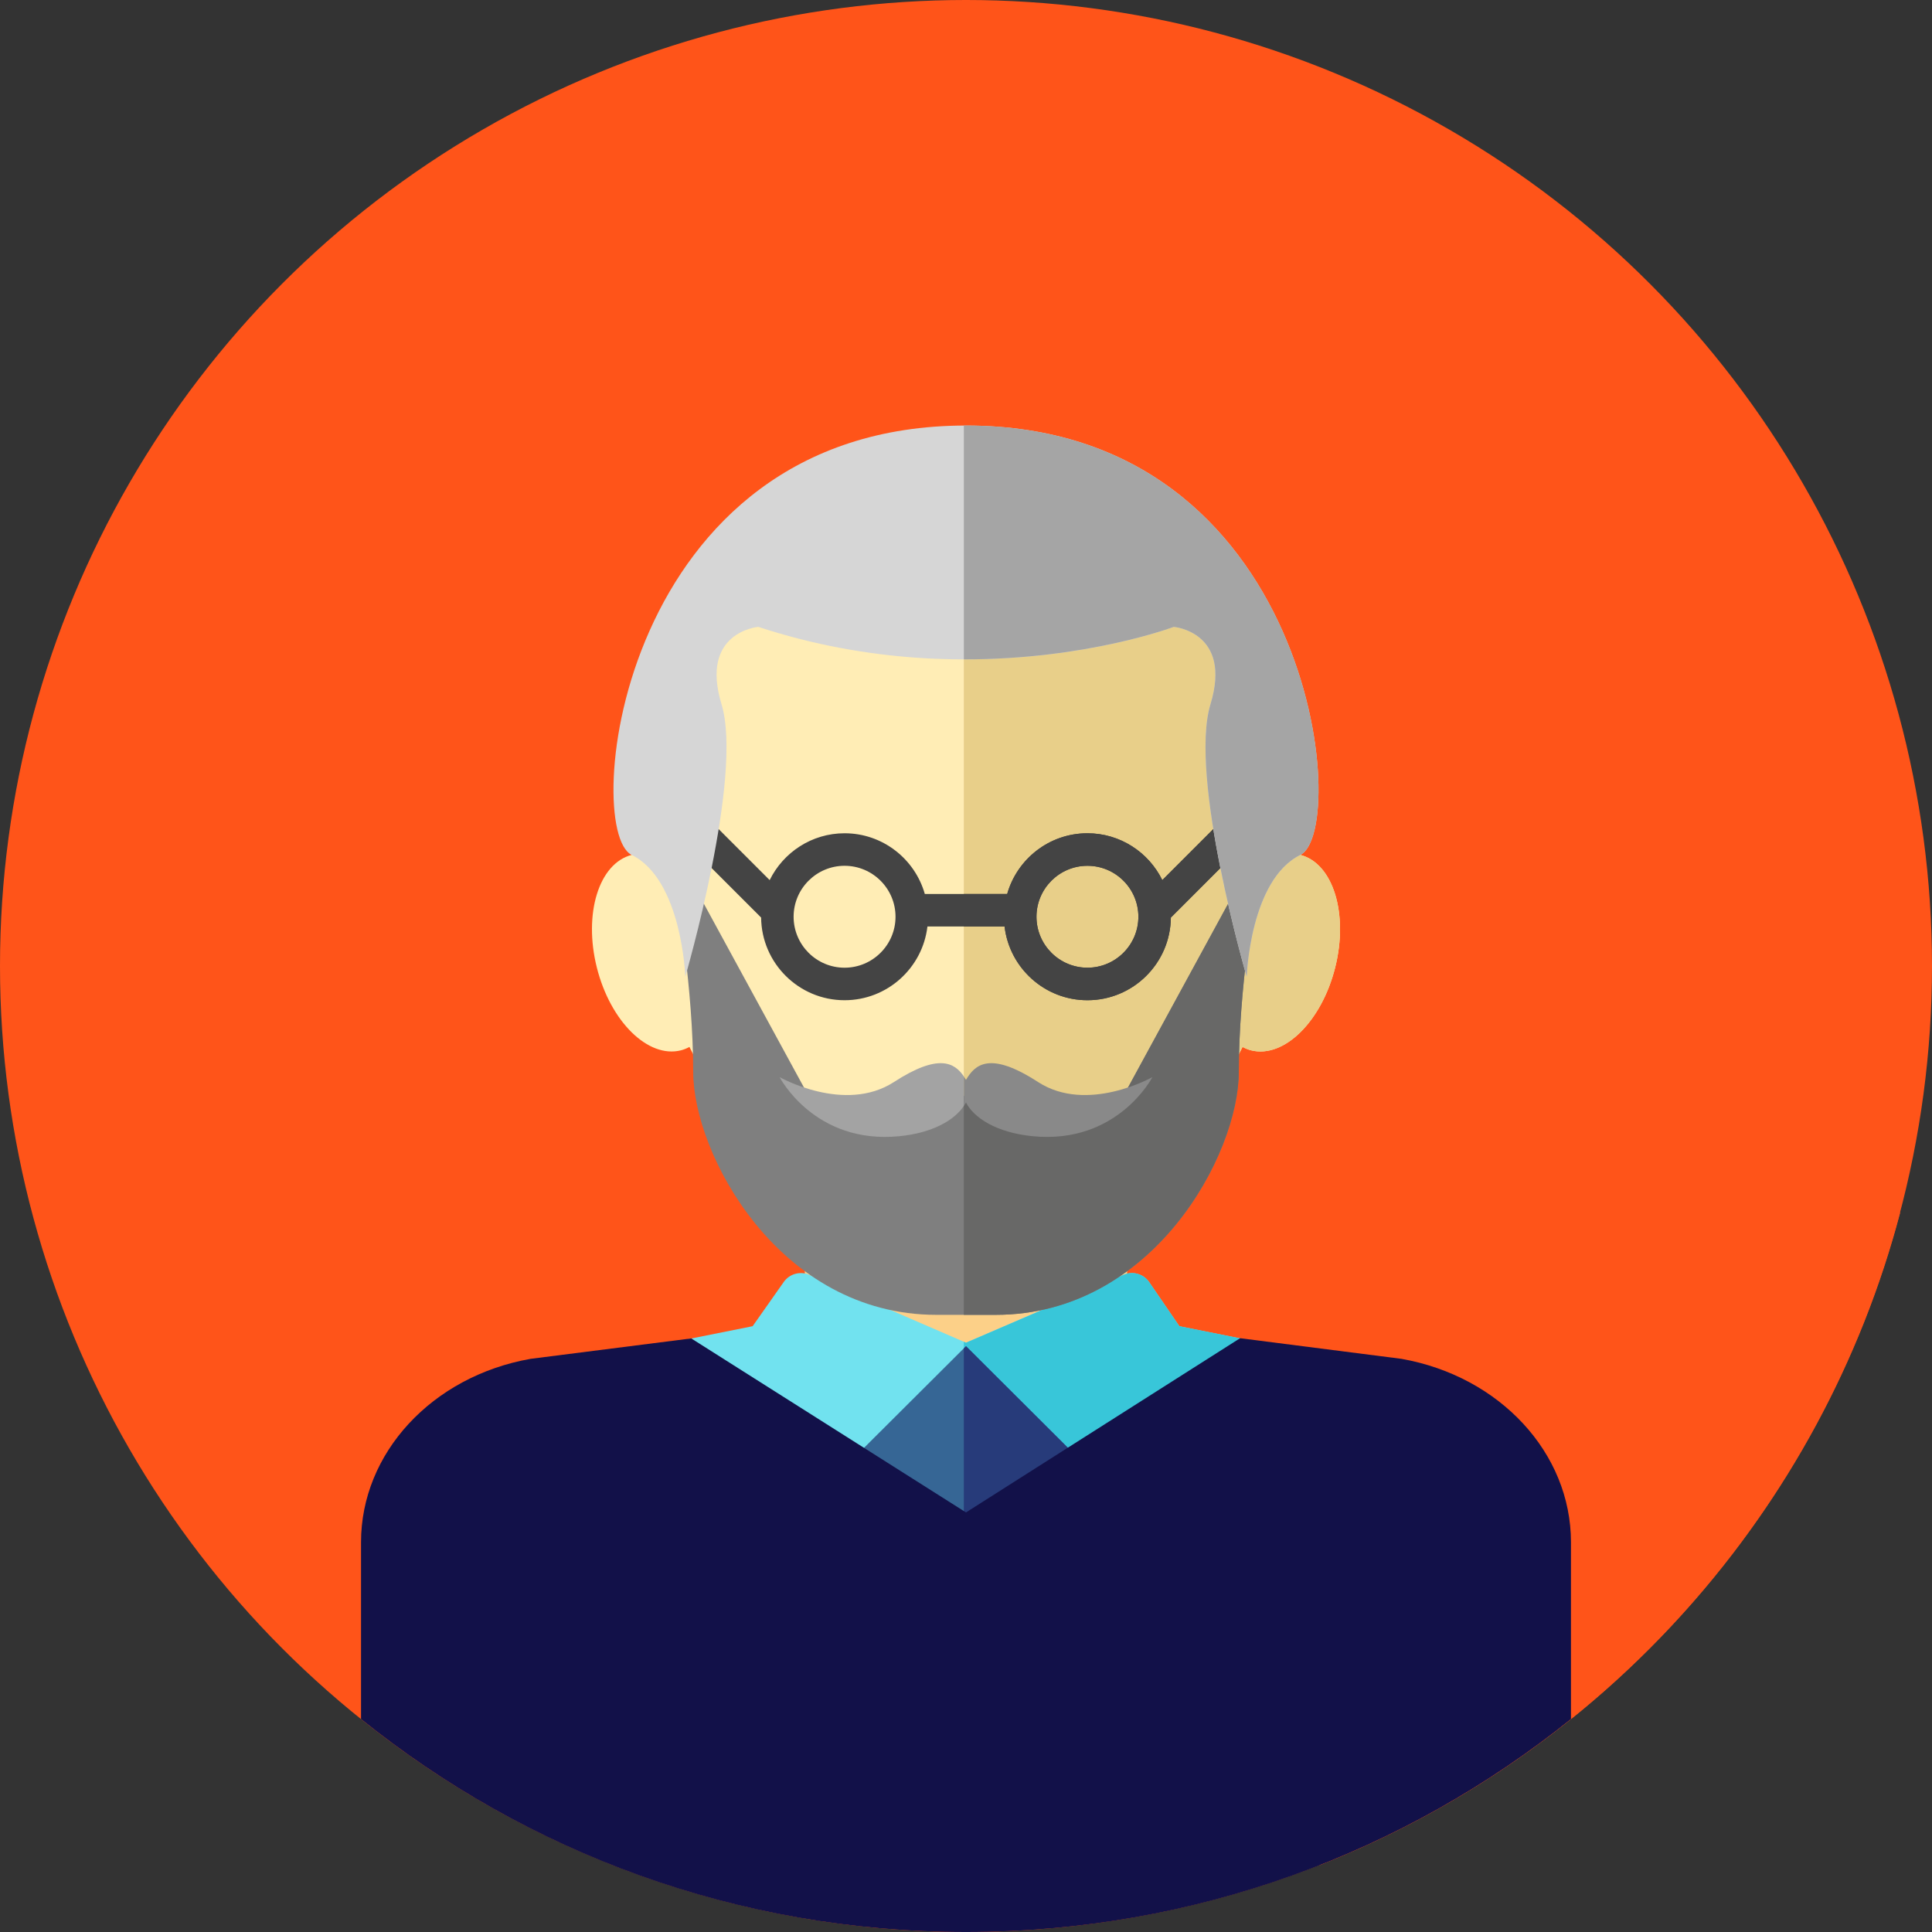
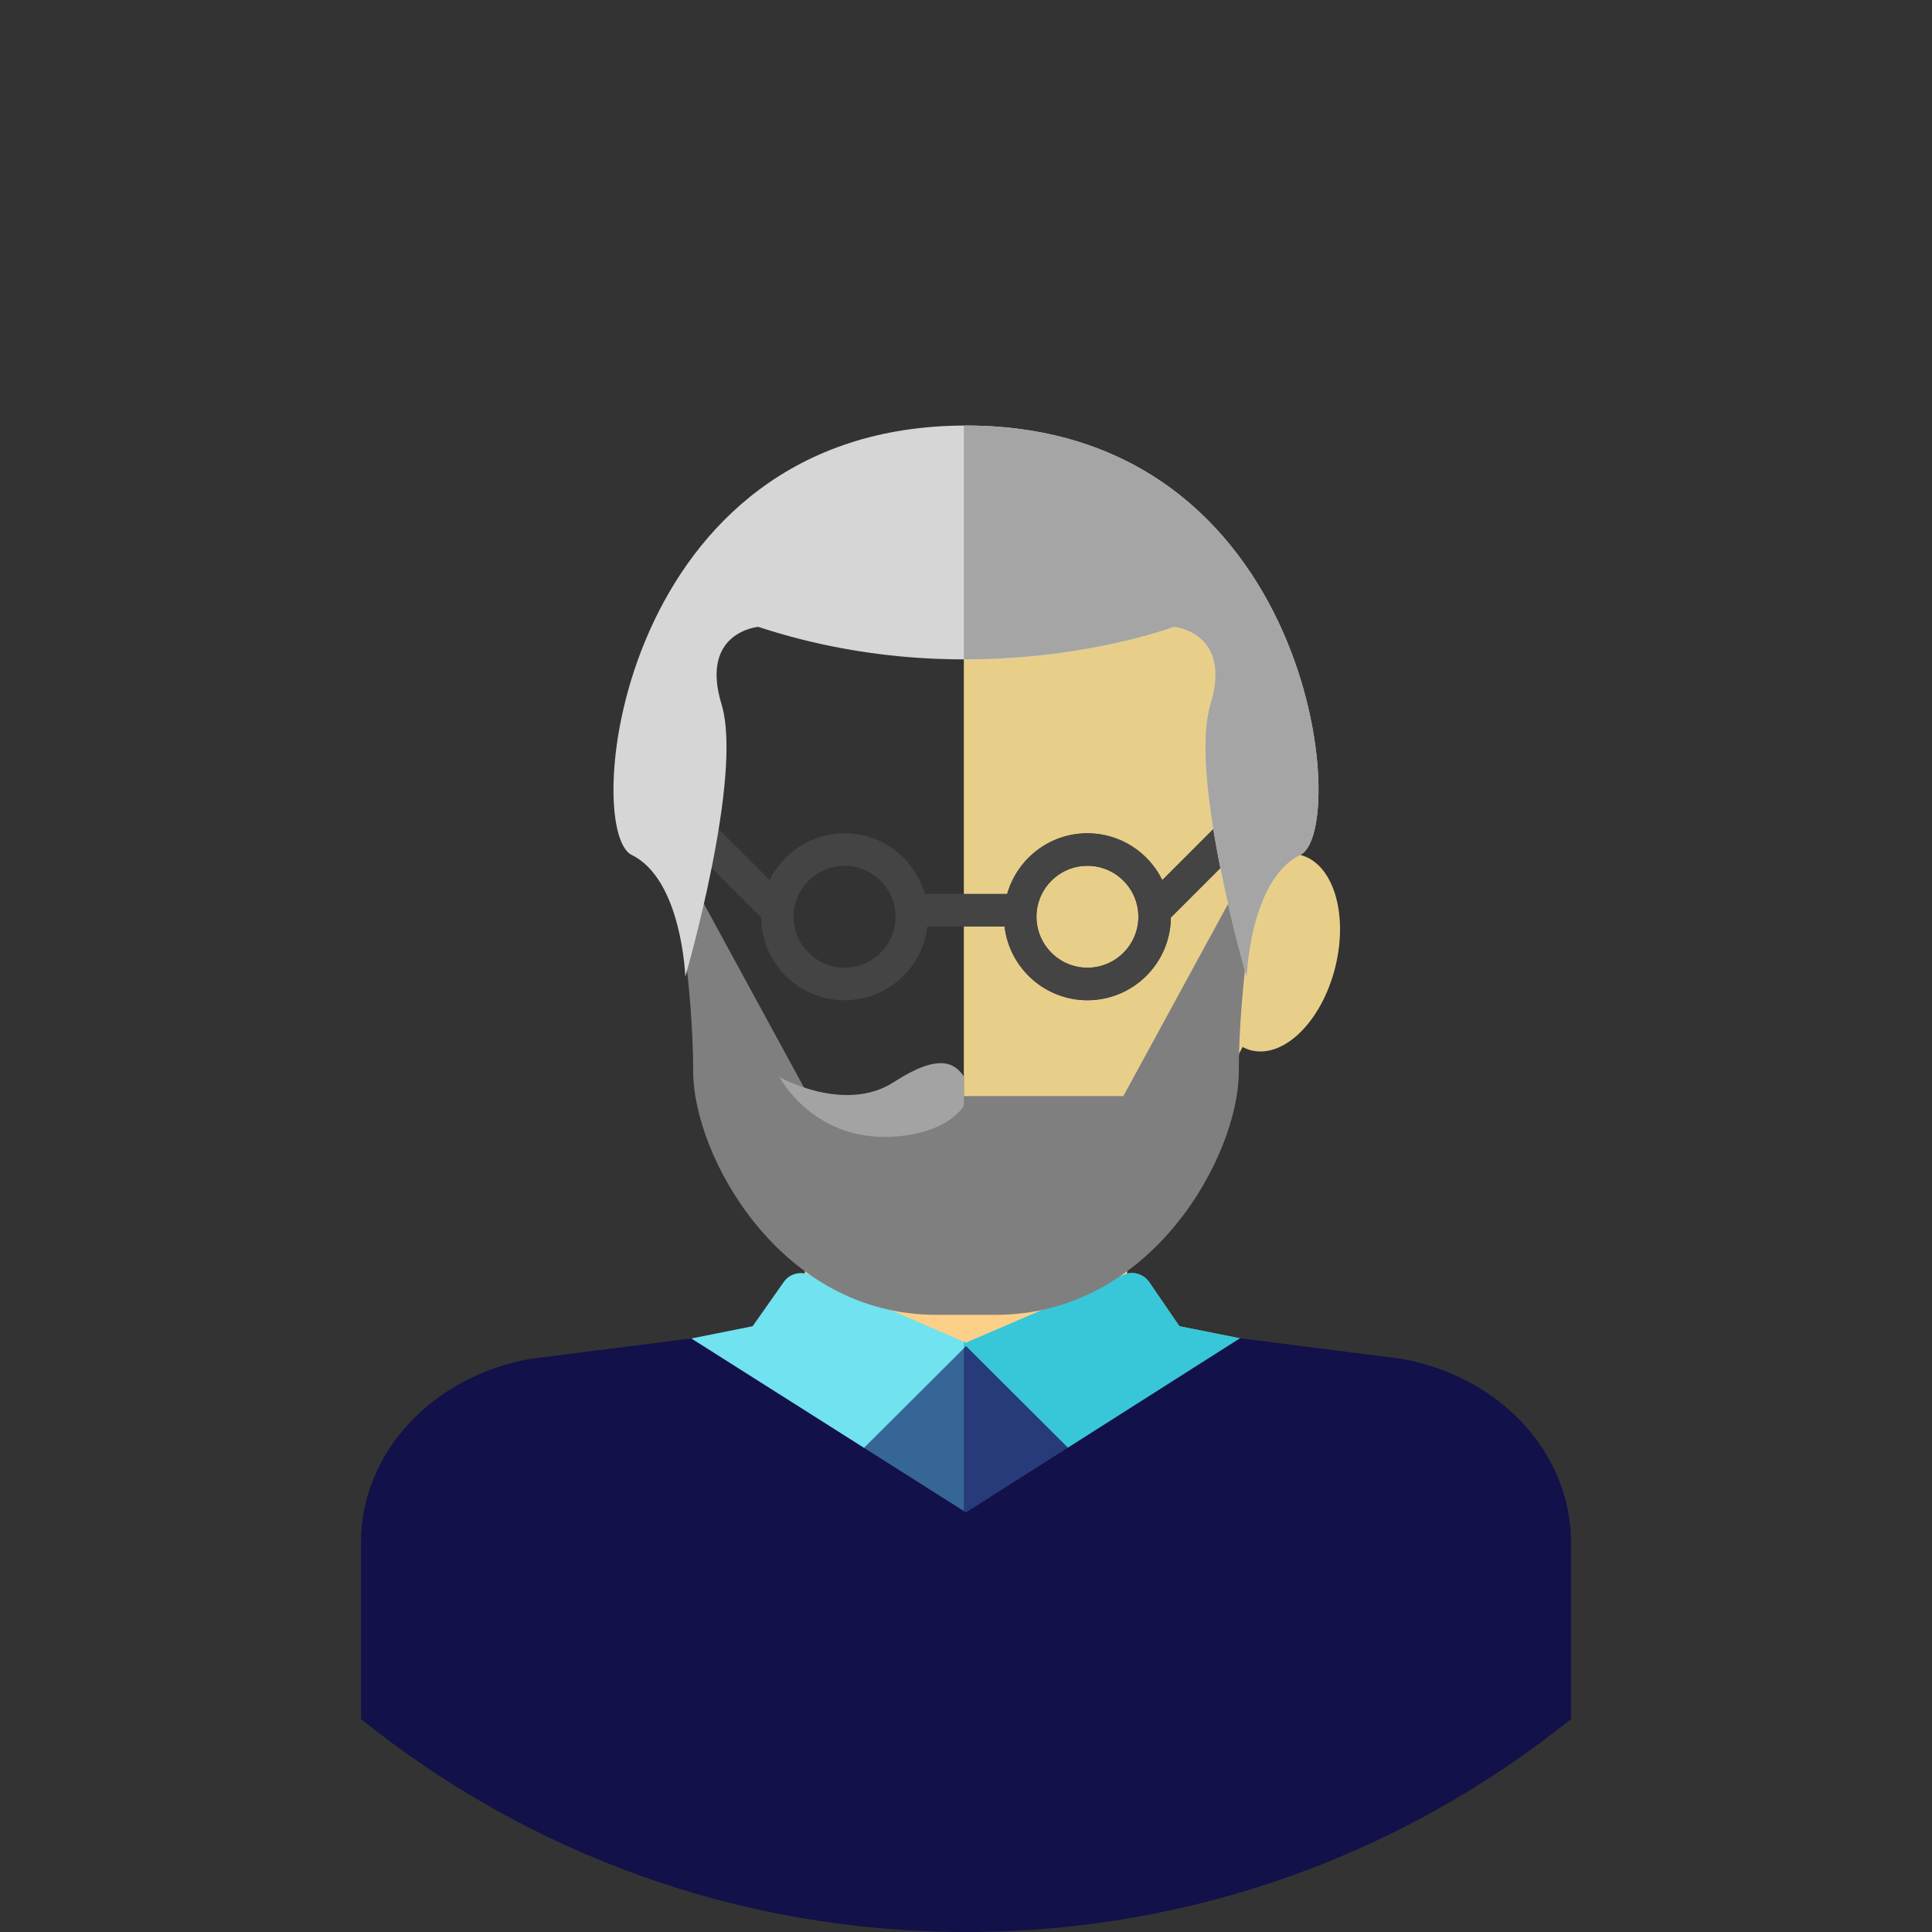
<svg xmlns="http://www.w3.org/2000/svg" version="1.1" width="512" height="512" x="0" y="0" viewBox="0 0 512 512" style="enable-background:new 0 0 512 512" xml:space="preserve" class="">
  <rect x="0" y="0" width="512" height="512" fill="#333333" stroke="none" />
  <g>
-     <circle style="" cx="256" cy="256" r="256" fill="#ff5419" data-original="#ff5419" class="" />
-     <path style="" d="M349.763,494.283c75.173-29.603,132.948-93.755,153.797-172.894L322.172,140.004L260.31,278.075  l-19.251,3.675l-69.346-4.882l61.557,61.557l-12.179,27.184L349.763,494.283z" fill="#ff5419" data-original="#940030" class="" />
    <rect id="SVGCleanerId_0" x="213.333" y="292.219" style="" width="85.333" height="85.333" fill="#fcd088" data-original="#fcd088" />
    <g>
      <rect id="SVGCleanerId_0_1_" x="213.333" y="292.219" style="" width="85.333" height="85.333" fill="#fcd088" data-original="#fcd088" />
    </g>
    <path style="" d="M199.456,351.454l-45.22,9.044c-23.024,4.606-39.596,24.821-39.596,48.3v59.809  c40.432,27.067,89.05,42.861,141.36,42.861s100.928-15.794,141.36-42.861v-59.809c0-23.48-16.572-43.696-39.596-48.3l-45.22-9.044  l-7.992-11.666c-1.496-2.184-4.327-3.007-6.759-1.965L256,355.83l-41.543-17.987c-2.415-1.053-5.239-0.262-6.754,1.893  L199.456,351.454z" fill="#71e2ef" data-original="#71e2ef" />
    <path style="" d="M357.764,360.5l-45.22-9.044l-7.992-11.666c-1.496-2.184-4.327-3.007-6.759-1.965L256,355.83  l-0.574-0.248v155.877c0.193,0,0.383,0.01,0.574,0.01c52.31,0,100.928-15.794,141.36-42.861v-59.809  C397.36,385.319,380.788,365.104,357.764,360.5z" fill="#38c6d9" data-original="#38c6d9" class="" />
-     <path style="" d="M344.629,226.568c0.445-4.11,0.676-8.161,0.676-12.112c0-52.264-39.984-94.632-89.305-94.632  s-89.305,42.368-89.305,94.632c0,3.951,0.233,8.002,0.676,12.112c-8.663,2.251-12.784,15.577-9.204,29.839  c3.591,14.307,13.569,24.131,22.288,21.942c0.795-0.2,1.536-0.521,2.251-0.898c16.137,32.392,42.946,58.673,73.294,58.673  s57.156-26.279,73.294-58.673c0.715,0.378,1.458,0.698,2.251,0.898c8.718,2.188,18.697-7.635,22.288-21.942  C357.414,242.145,353.292,228.817,344.629,226.568z" fill="#ffedb5" data-original="#ffedb5" class="" />
    <path style="" d="M344.629,226.568c0.445-4.11,0.676-8.161,0.676-12.112c0-52.264-39.984-94.632-89.305-94.632  c-0.193,0-0.383,0.014-0.574,0.016v216.269c0.191,0.002,0.383,0.016,0.574,0.016c30.348,0,57.156-26.279,73.294-58.673  c0.715,0.378,1.458,0.698,2.251,0.898c8.718,2.188,18.697-7.635,22.288-21.944C357.414,242.145,353.292,228.817,344.629,226.568z" fill="#e8cf89" data-original="#e8cf89" class="" />
    <polygon style="" points="256,481.461 211.32,401.291 256,356.752 300.68,401.291 " fill="#366695" data-original="#366695" class="" />
    <polygon style="" points="300.68,401.291 256,356.752 255.426,357.324 255.426,480.428 256,481.461 " fill="#273b7a" data-original="#273b7a" />
    <path style="" d="M371.415,360.108l-42.777-5.47L256,400.808l-72.816-46.114l-42.599,5.415  c-26.112,4.632-44.908,24.971-44.908,48.593v46.864C139.555,490.863,195.305,512,256,512s116.445-21.137,160.323-56.432v-46.864  C416.323,385.081,397.527,364.742,371.415,360.108z" fill="#121149" data-original="#121149" />
    <path style="" d="M214.302,290.478l-28.875-53.01h-6.034c0,0,4.31,24.566,4.31,46.545s22.842,64.431,64.431,64.431  h15.731c41.589,0,64.431-42.451,64.431-64.431s4.31-46.545,4.31-46.545h-6.034l-28.875,53.01H214.302z" fill="#7f7f7f" data-original="#7f7f7f" class="" />
-     <path style="" d="M326.572,237.468l-28.875,53.01h-42.272v57.966h8.44c41.589,0,64.431-42.451,64.431-64.431  s4.31-46.545,4.31-46.545H326.572z" fill="#686867" data-original="#686867" />
    <g>
      <path style="" d="M330.588,216.771c-1.684-1.684-4.411-1.684-6.094,0l-16.467,16.467   c-3.605-7.339-11.135-12.414-19.849-12.414c-10.106,0-18.63,6.818-21.264,16.089h-21.828c-2.636-9.271-11.161-16.089-21.264-16.089   c-8.714,0-16.244,5.075-19.851,12.414l-16.467-16.467c-1.684-1.684-4.411-1.684-6.094,0c-1.683,1.684-1.684,4.411,0,6.094   l20.297,20.297c0.117,12.1,9.987,21.907,22.114,21.907c11.323,0,20.671-8.554,21.959-19.539h20.442   c1.286,10.985,10.637,19.539,21.959,19.539c12.126,0,21.994-9.807,22.113-21.907l20.297-20.297   C332.272,221.182,332.272,218.455,330.588,216.771z M223.82,256.452c-7.446,0-13.505-6.06-13.505-13.505   c0-7.446,6.06-13.503,13.505-13.503c7.446,0,13.503,6.058,13.503,13.503C237.323,250.392,231.267,256.452,223.82,256.452z    M288.18,256.452c-7.446,0-13.503-6.06-13.503-13.505c0-7.446,6.058-13.503,13.503-13.503s13.503,6.058,13.503,13.503   C301.684,250.392,295.626,256.452,288.18,256.452z" fill="#444444" data-original="#444444" />
      <path style="" d="M330.588,216.771c-1.684-1.684-4.411-1.684-6.094,0l-16.467,16.467   c-3.605-7.339-11.135-12.414-19.849-12.414c-10.106,0-18.63,6.818-21.264,16.089h-11.49v8.62h10.795   c1.286,10.985,10.637,19.539,21.959,19.539c12.126,0,21.994-9.807,22.113-21.907l20.297-20.297   C332.272,221.182,332.272,218.455,330.588,216.771z M288.18,256.452c-7.446,0-13.503-6.06-13.503-13.505   c0-7.446,6.058-13.503,13.503-13.503s13.503,6.058,13.503,13.503C301.684,250.392,295.626,256.452,288.18,256.452z" fill="#444444" data-original="#444444" />
    </g>
    <path style="" d="M200.949,166.124c0,0-15.579,1.315-9.737,20.513s-9.599,72.195-9.599,72.195  s-0.876-25.721-14.21-32.266c-13.334-6.546-3.631-113.795,88.597-113.795s101.929,107.251,88.597,113.795  c-13.333,6.544-14.21,32.266-14.21,32.266s-15.441-53-9.599-72.195c5.842-19.196-9.737-20.513-9.737-20.513  S259.929,185.535,200.949,166.124z" fill="#d6d6d6" data-original="#d6d6d6" class="" />
    <path style="" d="M256,112.773c-0.195,0-0.381,0.01-0.574,0.01v61.955c32.766,0.047,55.627-8.613,55.627-8.613  s15.579,1.315,9.737,20.513c-5.842,19.196,9.599,72.195,9.599,72.195s0.876-25.721,14.21-32.266  C357.933,220.022,348.227,112.773,256,112.773z" fill="#a5a5a5" data-original="#a5a5a5" class="" />
    <path style="" d="M236.915,286.741c-13.072,8.476-30.311-1.293-30.311-1.293s9.206,17.891,31.749,15.658  c8.93-0.884,14.629-4.334,17.074-8.021v-7.818C252.966,281.616,248.73,279.08,236.915,286.741z" fill="#a3a3a3" data-original="#a3a3a3" />
-     <path style="" d="M275.085,286.741c-12.783-8.289-16.699-4.644-19.085-0.564c-0.181-0.309-0.374-0.612-0.574-0.91  v7.818c0.198-0.3,0.419-0.6,0.574-0.902c2.064,4.015,7.992,7.968,17.649,8.923c22.544,2.232,31.749-15.658,31.749-15.658  S288.159,295.217,275.085,286.741z" fill="#898989" data-original="#898989" />
    <g>
</g>
    <g>
</g>
    <g>
</g>
    <g>
</g>
    <g>
</g>
    <g>
</g>
    <g>
</g>
    <g>
</g>
    <g>
</g>
    <g>
</g>
    <g>
</g>
    <g>
</g>
    <g>
</g>
    <g>
</g>
    <g>
</g>
  </g>
</svg>